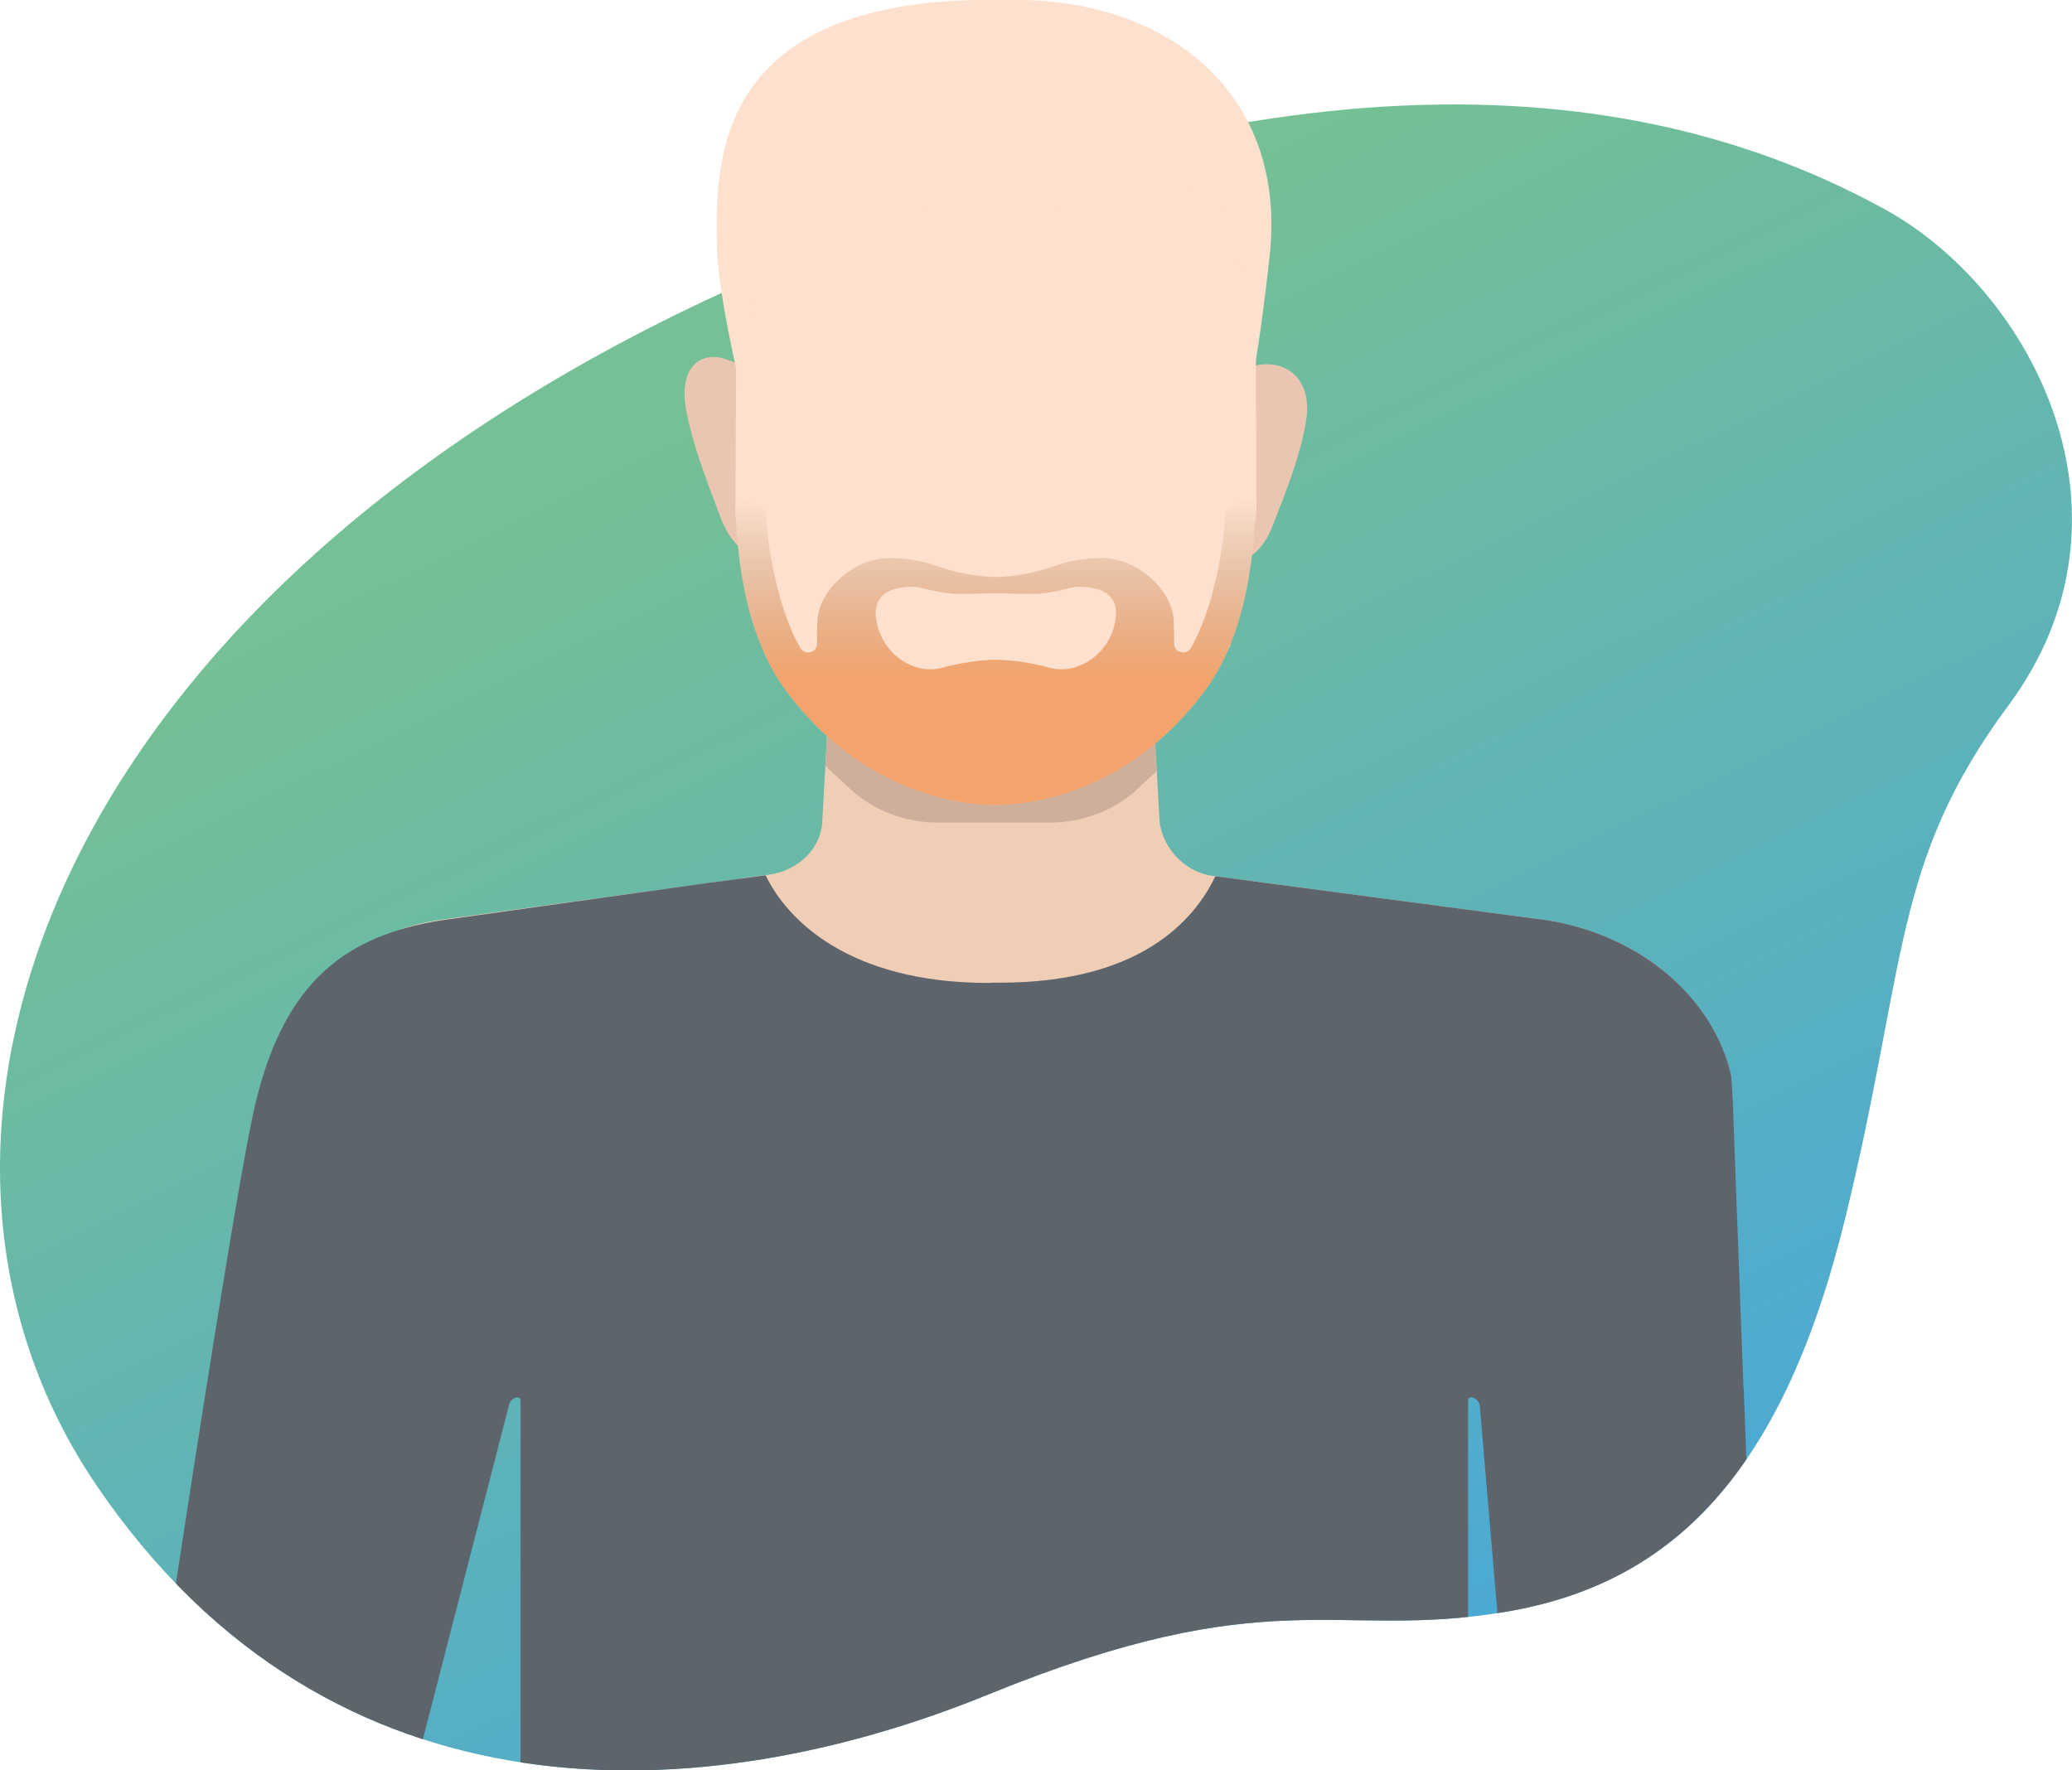
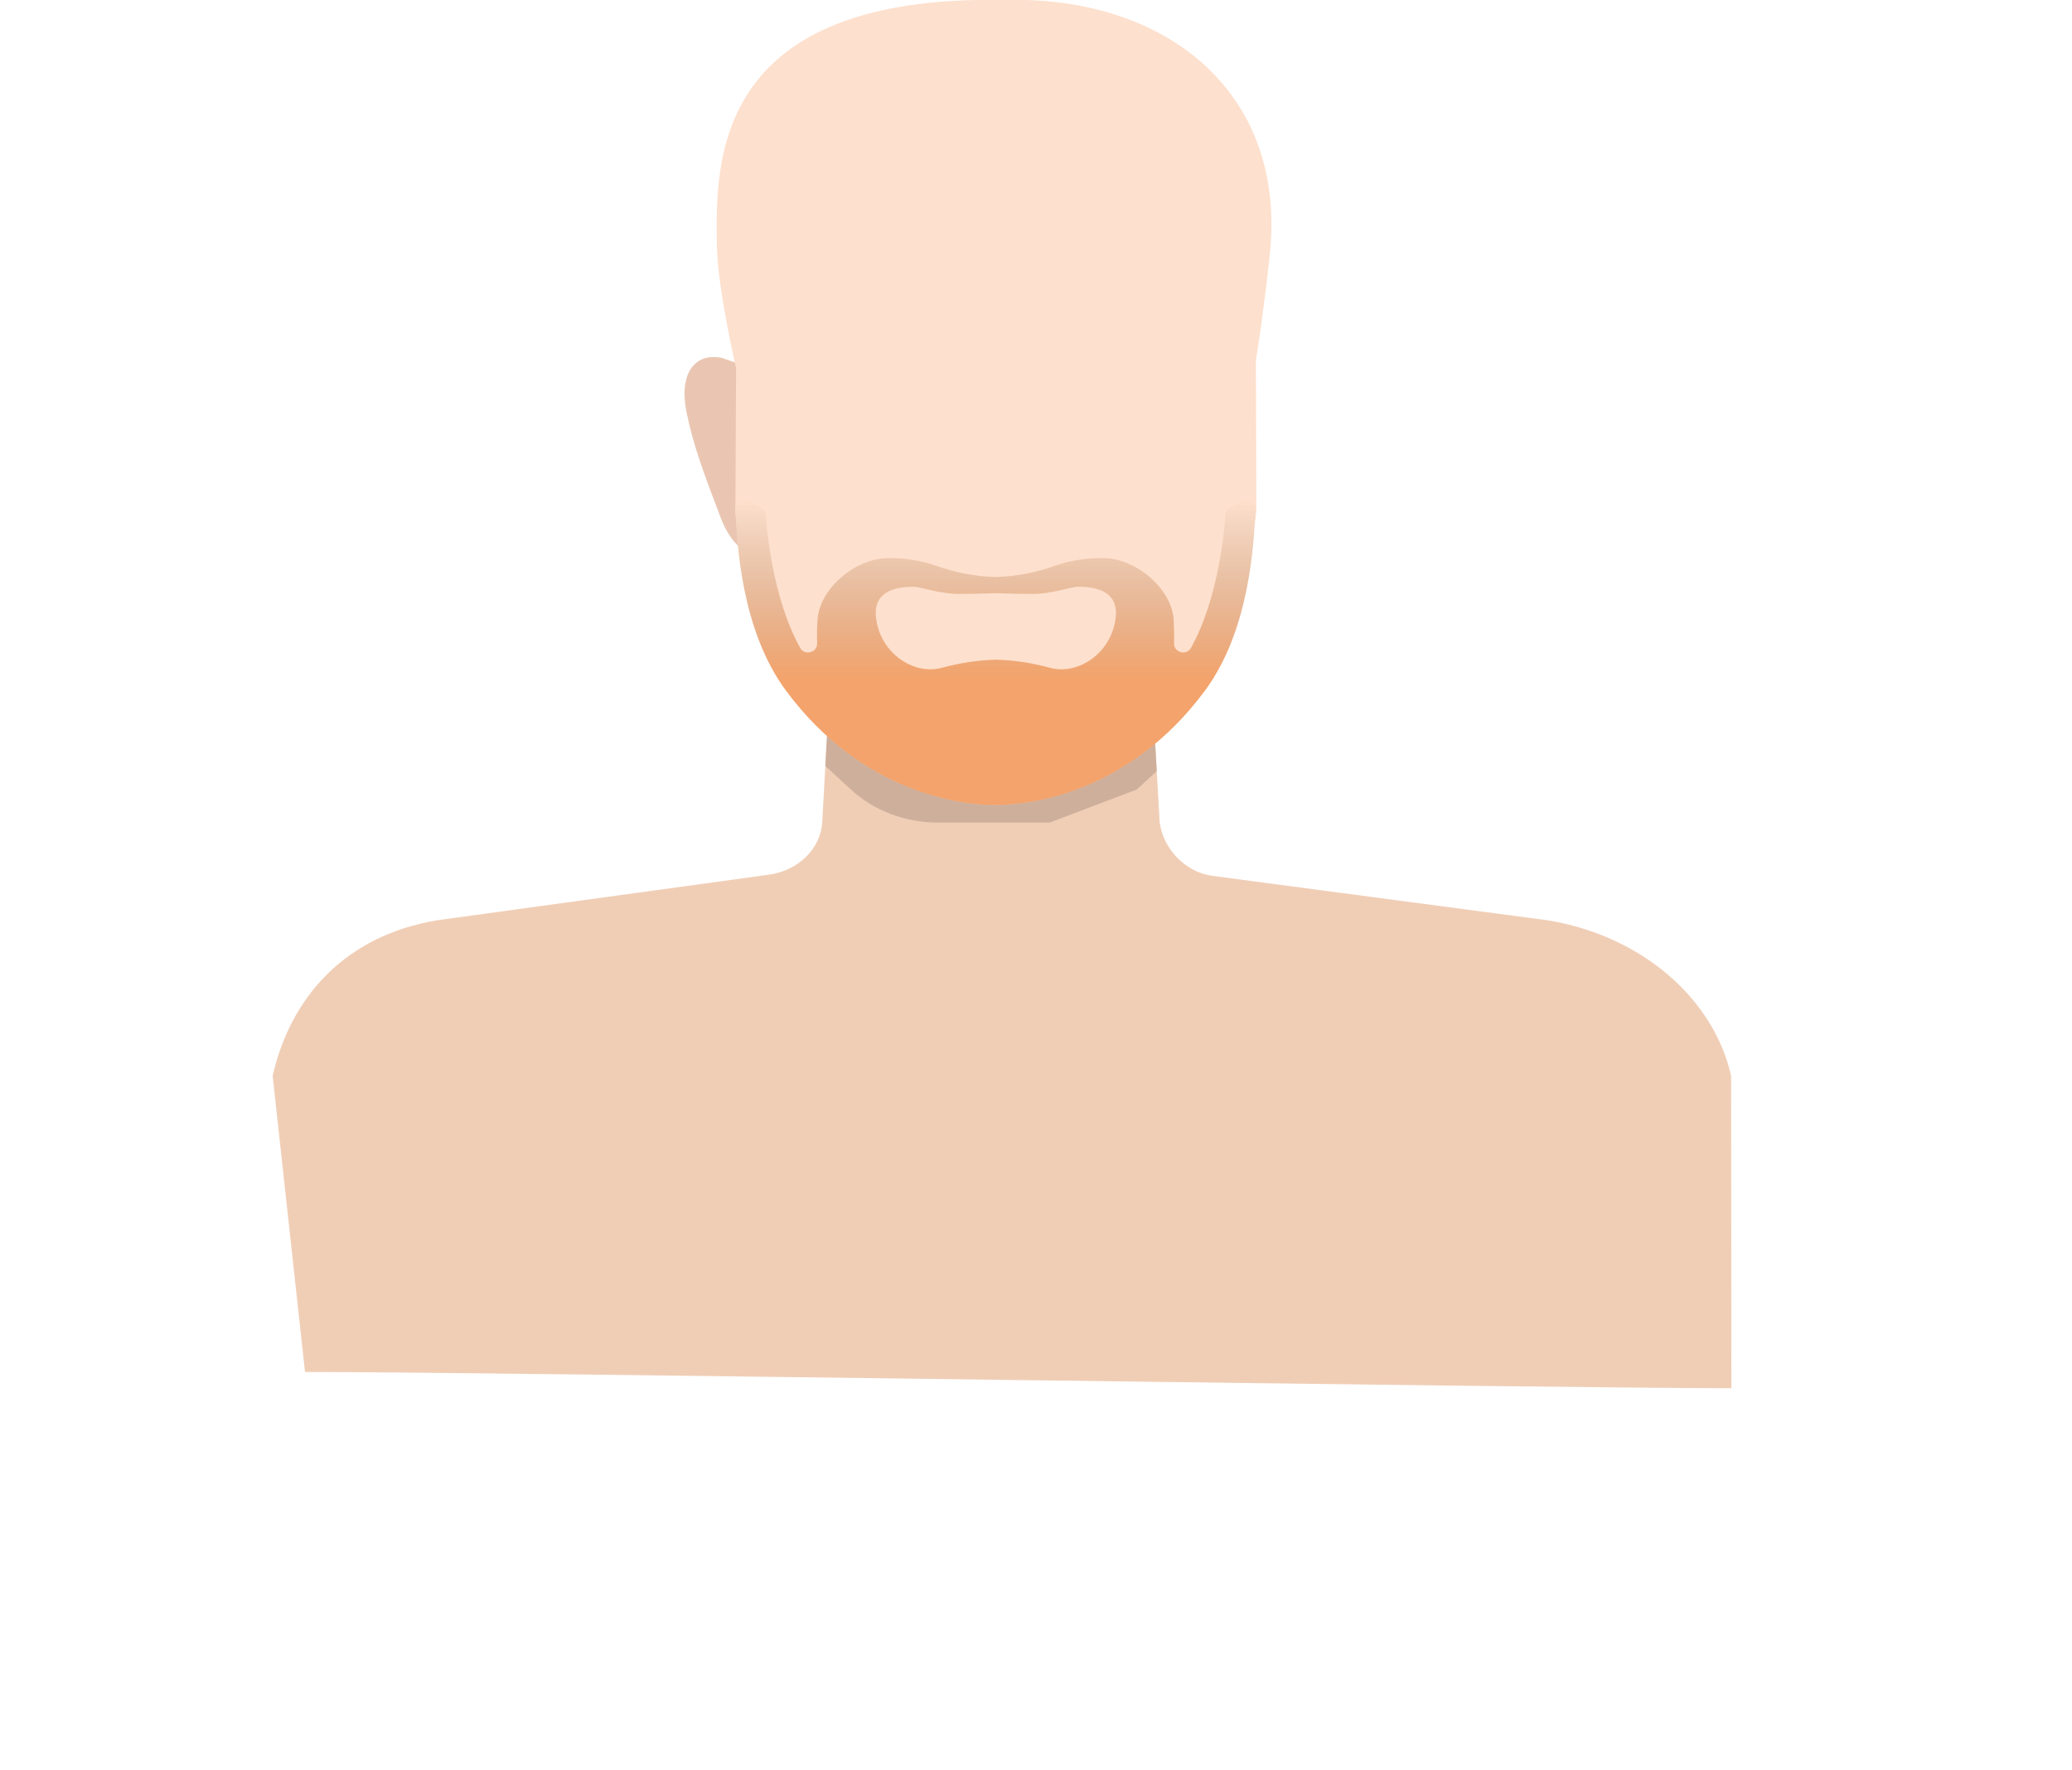
<svg xmlns="http://www.w3.org/2000/svg" id="Layer_2" data-name="Layer 2" viewBox="0 0 159.44 136.25">
  <defs>
    <style> .cls-1 { clip-path: url(#clippath); } .cls-2 { fill: none; } .cls-2, .cls-3, .cls-4, .cls-5, .cls-6, .cls-7, .cls-8, .cls-9 { stroke-width: 0px; } .cls-3 { fill: url(#linear-gradient); } .cls-4 { fill: url(#linear-gradient-2); opacity: .5; } .cls-5 { fill: #5e646b; } .cls-6 { fill: #ceaf9c; } .cls-7 { fill: #fde0cd; } .cls-8 { fill: #f0ceb6; } .cls-9 { fill: #eac6b2; } </style>
    <linearGradient id="linear-gradient" x1="509.64" y1="542.3" x2="498.63" y2="677.43" gradientTransform="translate(-665.39 -200.94) rotate(-30.68)" gradientUnits="userSpaceOnUse">
      <stop offset=".19" stop-color="#75c094" />
      <stop offset="1" stop-color="#4ca9d4" />
    </linearGradient>
    <clipPath id="clippath">
      <path class="cls-2" d="m55.53,22.54C3.32,46.59-10.53,88.06,7.52,114.46c18.05,26.4,46.67,24.87,68.51,15.96,21.84-8.91,26.65-4.18,39.72-6.35,13.08-2.17,21.49-10.85,26.26-30.39,4.77-19.54,3.57-27.28,12.54-39.39,10.86-14.66,1.8-31.94-9.46-38.15-16.94-9.34-44.44-14.38-89.56,6.4Z" />
    </clipPath>
    <linearGradient id="linear-gradient-2" x1="76.62" y1="61.95" x2="76.62" y2="38.49" gradientUnits="userSpaceOnUse">
      <stop offset=".41" stop-color="#ea6609" />
      <stop offset="1" stop-color="#713d10" stop-opacity="0" />
    </linearGradient>
  </defs>
  <g id="Layer_1-2" data-name="Layer 1">
-     <path class="cls-3" d="m55.53,22.54C3.32,46.59-10.53,88.06,7.52,114.46c18.05,26.4,46.67,24.87,68.51,15.96,21.84-8.91,26.65-4.18,39.72-6.35,13.08-2.17,21.49-10.85,26.26-30.39,4.77-19.54,3.57-27.28,12.54-39.39,10.86-14.66,1.8-31.94-9.46-38.15-16.94-9.34-44.44-14.38-89.56,6.4Z" />
    <path class="cls-8" d="m133.23,106.85l-.02-24.04c-1.36-6.04-6.97-10.81-14.11-11.98l-25.8-3.42c-2.28-.31-4.06-2.4-4.09-4.57l-.57-10.03h-24.79l-.58,10.46c-.11,2.04-1.84,3.74-4.11,4.05l-25.47,3.5c-7.14,1.17-11.34,5.94-12.71,11.98l2.49,22.79c14.55,0,95.15,1.25,109.77,1.25Z" />
-     <path class="cls-6" d="m87.48,60.76l1.53-1.41-.37-6.53h-24.79l-.34,6.13,1.97,1.82c1.75,1.62,4.18,2.54,6.71,2.54h4.37s4.21,0,4.21,0c2.53,0,4.96-.92,6.71-2.54Z" />
+     <path class="cls-6" d="m87.48,60.76l1.53-1.41-.37-6.53h-24.79l-.34,6.13,1.97,1.82c1.75,1.62,4.18,2.54,6.71,2.54h4.37s4.21,0,4.21,0Z" />
    <path class="cls-9" d="m57.53,28.23l-1.97-.68c-2.09-.45-3.33,1.2-2.74,4.14.54,2.67,1.42,4.95,2.63,8.14,1.37,3.6,3.74,3.04,3.74,3.04l-1.66-14.64Z" />
-     <path class="cls-9" d="m94.59,28.61l2.32-.54c2.48-.3,4.09,1.47,3.58,4.4-.46,2.67-1.36,4.92-2.59,8.07-1.39,3.55-4.27,2.81-4.27,2.81l.97-14.74Z" />
    <path class="cls-7" d="m56.69,18.41h0s-.1,20.76-.1,20.76c0,1.68,1.35,9.9,2.77,11.93,0,0,5.24,10.28,17.29,10.28,12.87,0,17.64-11.03,17.64-11.03.88-1.8,2.33-10.02,2.39-11.06l-.07-20.88h0c-.69-7.34-5.96-13.57-13.17-15.09-4.48-.95-9.11-.95-13.59,0-7.21,1.53-12.48,7.76-13.17,15.09Z" />
    <path class="cls-7" d="m59.27,50.97s5.34,10.42,17.38,10.42c12.87,0,18.05-11.79,18.05-11.79" />
    <path class="cls-7" d="m96.62,18.41c-.69-7.34-5.96-13.56-13.17-15.09-4.48-.95-9.11-.95-13.59,0-7.21,1.53-12.48,7.76-13.17,15.09" />
    <path class="cls-7" d="m56.76,28.89l.99-.88-.02-4.29c0-4.72.85-10.09,6.61-9.16l4.63.95c2.93.74,12.68.79,15.78,0l4.37-.85c6.11-1.36,6.39,5,6.39,8.14v5.2h1.08c.23-1.33.64-4.01,1.11-8.31,1.36-12.43-7.72-19.7-19.56-19.7h-1.94c-21.44,0-21.15,12.69-21.03,19,.05,2.69.97,7.14,1.59,9.89Z" />
    <g class="cls-1">
-       <path class="cls-5" d="m134.16,106.85l-.82-21.99-.12-2.05c-1.36-6.04-6.97-10.81-14.11-11.98l-21.28-2.82-4.31-.57c-1.6,3.36-5.76,8.19-16.56,8.19-.11,0-.22,0-.33,0h0s-.08,0-.12,0c-.04,0-.08,0-.12,0h0c-.11.01-.21.02-.33.02-10.79,0-15.54-4.92-17.14-8.28l-4.42.58-20.59,2.89c-7.14,1.17-11.94,4.51-14.24,14.03-2.3,9.52-12.96,82.72-12.96,82.72h14.55c2.2,0,2.98.13,3.21-2.42l14.69-56.99c.07-.56.9-.9.9-.36v57.09c0,2.5.91,2.26,1.81,2.26h69.29c.9,0,1.81.24,1.81-2.26v-57.09c0-.55.83-.2.9.36l4.84,56.99c.23,2.55,1.01,2.42,3.2,2.42h14.55l-2.28-60.74Z" />
-     </g>
+       </g>
    <path class="cls-7" d="m95.42,38.62l-.85.51c-.16.09-.25.23-.26.37-.07,1.15-.52,6.51-2.66,10.36-.35.63-1.33.37-1.31-.36.02-.59,0-1.2-.03-1.82-.16-2.38-2.9-4.74-5.48-4.73-1.2,0-2.47.18-3.6.58-1.55.55-3.09.84-4.62.88-1.53-.04-3.07-.33-4.62-.88-1.13-.4-2.39-.58-3.6-.58-2.58,0-5.32,2.36-5.48,4.73-.04.62-.05,1.23-.03,1.82.03.73-.96.99-1.31.36-2.14-3.85-2.58-9.21-2.66-10.36,0-.14-.1-.28-.26-.37l-.85-.51c-.49-.29-1.24-.04-1.22.41.13,2.72.42,9.41,3.9,14.12,5.92,7.99,13.61,8.81,16.11,8.81h0s0,0,.01,0,0,0,.01,0h0c2.49,0,10.19-.81,16.11-8.81,3.48-4.71,3.77-11.4,3.9-14.12.02-.45-.73-.7-1.22-.41Zm-9.76,9.81c-.65,2.09-2.85,3.52-4.9,2.96-1.38-.38-2.75-.58-4.12-.62h0s0,0-.01,0c0,0,0,0-.01,0h0c-1.37.04-2.74.25-4.12.62-2.05.56-4.25-.87-4.9-2.96-.67-2.14.2-3.31,2.83-3.27.86.15,2.12.55,3.37.55.94,0,1.89-.03,2.83-.06.94.03,1.89.06,2.83.06,1.26,0,2.51-.4,3.37-.55,2.63-.05,3.5,1.13,2.83,3.27Z" />
    <path class="cls-4" d="m95.42,38.62l-.85.51c-.16.09-.25.23-.26.37-.07,1.15-.52,6.51-2.66,10.36-.35.63-1.33.37-1.31-.36.02-.59,0-1.2-.03-1.82-.16-2.38-2.9-4.74-5.48-4.73-1.2,0-2.47.18-3.6.58-1.55.55-3.09.84-4.62.88-1.53-.04-3.07-.33-4.62-.88-1.13-.4-2.39-.58-3.6-.58-2.58,0-5.32,2.36-5.48,4.73-.04.62-.05,1.23-.03,1.82.03.73-.96.99-1.31.36-2.14-3.85-2.58-9.21-2.66-10.36,0-.14-.1-.28-.26-.37l-.85-.51c-.49-.29-1.24-.04-1.22.41.13,2.72.42,9.41,3.9,14.12,5.92,7.99,13.61,8.81,16.11,8.81h0s0,0,.01,0,0,0,.01,0h0c2.49,0,10.19-.81,16.11-8.81,3.48-4.71,3.77-11.4,3.9-14.12.02-.45-.73-.7-1.22-.41Zm-9.76,9.81c-.65,2.09-2.85,3.52-4.9,2.96-1.38-.38-2.75-.58-4.12-.62h0s0,0-.01,0c0,0,0,0-.01,0h0c-1.37.04-2.74.25-4.12.62-2.05.56-4.25-.87-4.9-2.96-.67-2.14.2-3.31,2.83-3.27.86.15,2.12.55,3.37.55.94,0,1.89-.03,2.83-.06.94.03,1.89.06,2.83.06,1.26,0,2.51-.4,3.37-.55,2.63-.05,3.5,1.13,2.83,3.27Z" />
  </g>
</svg>